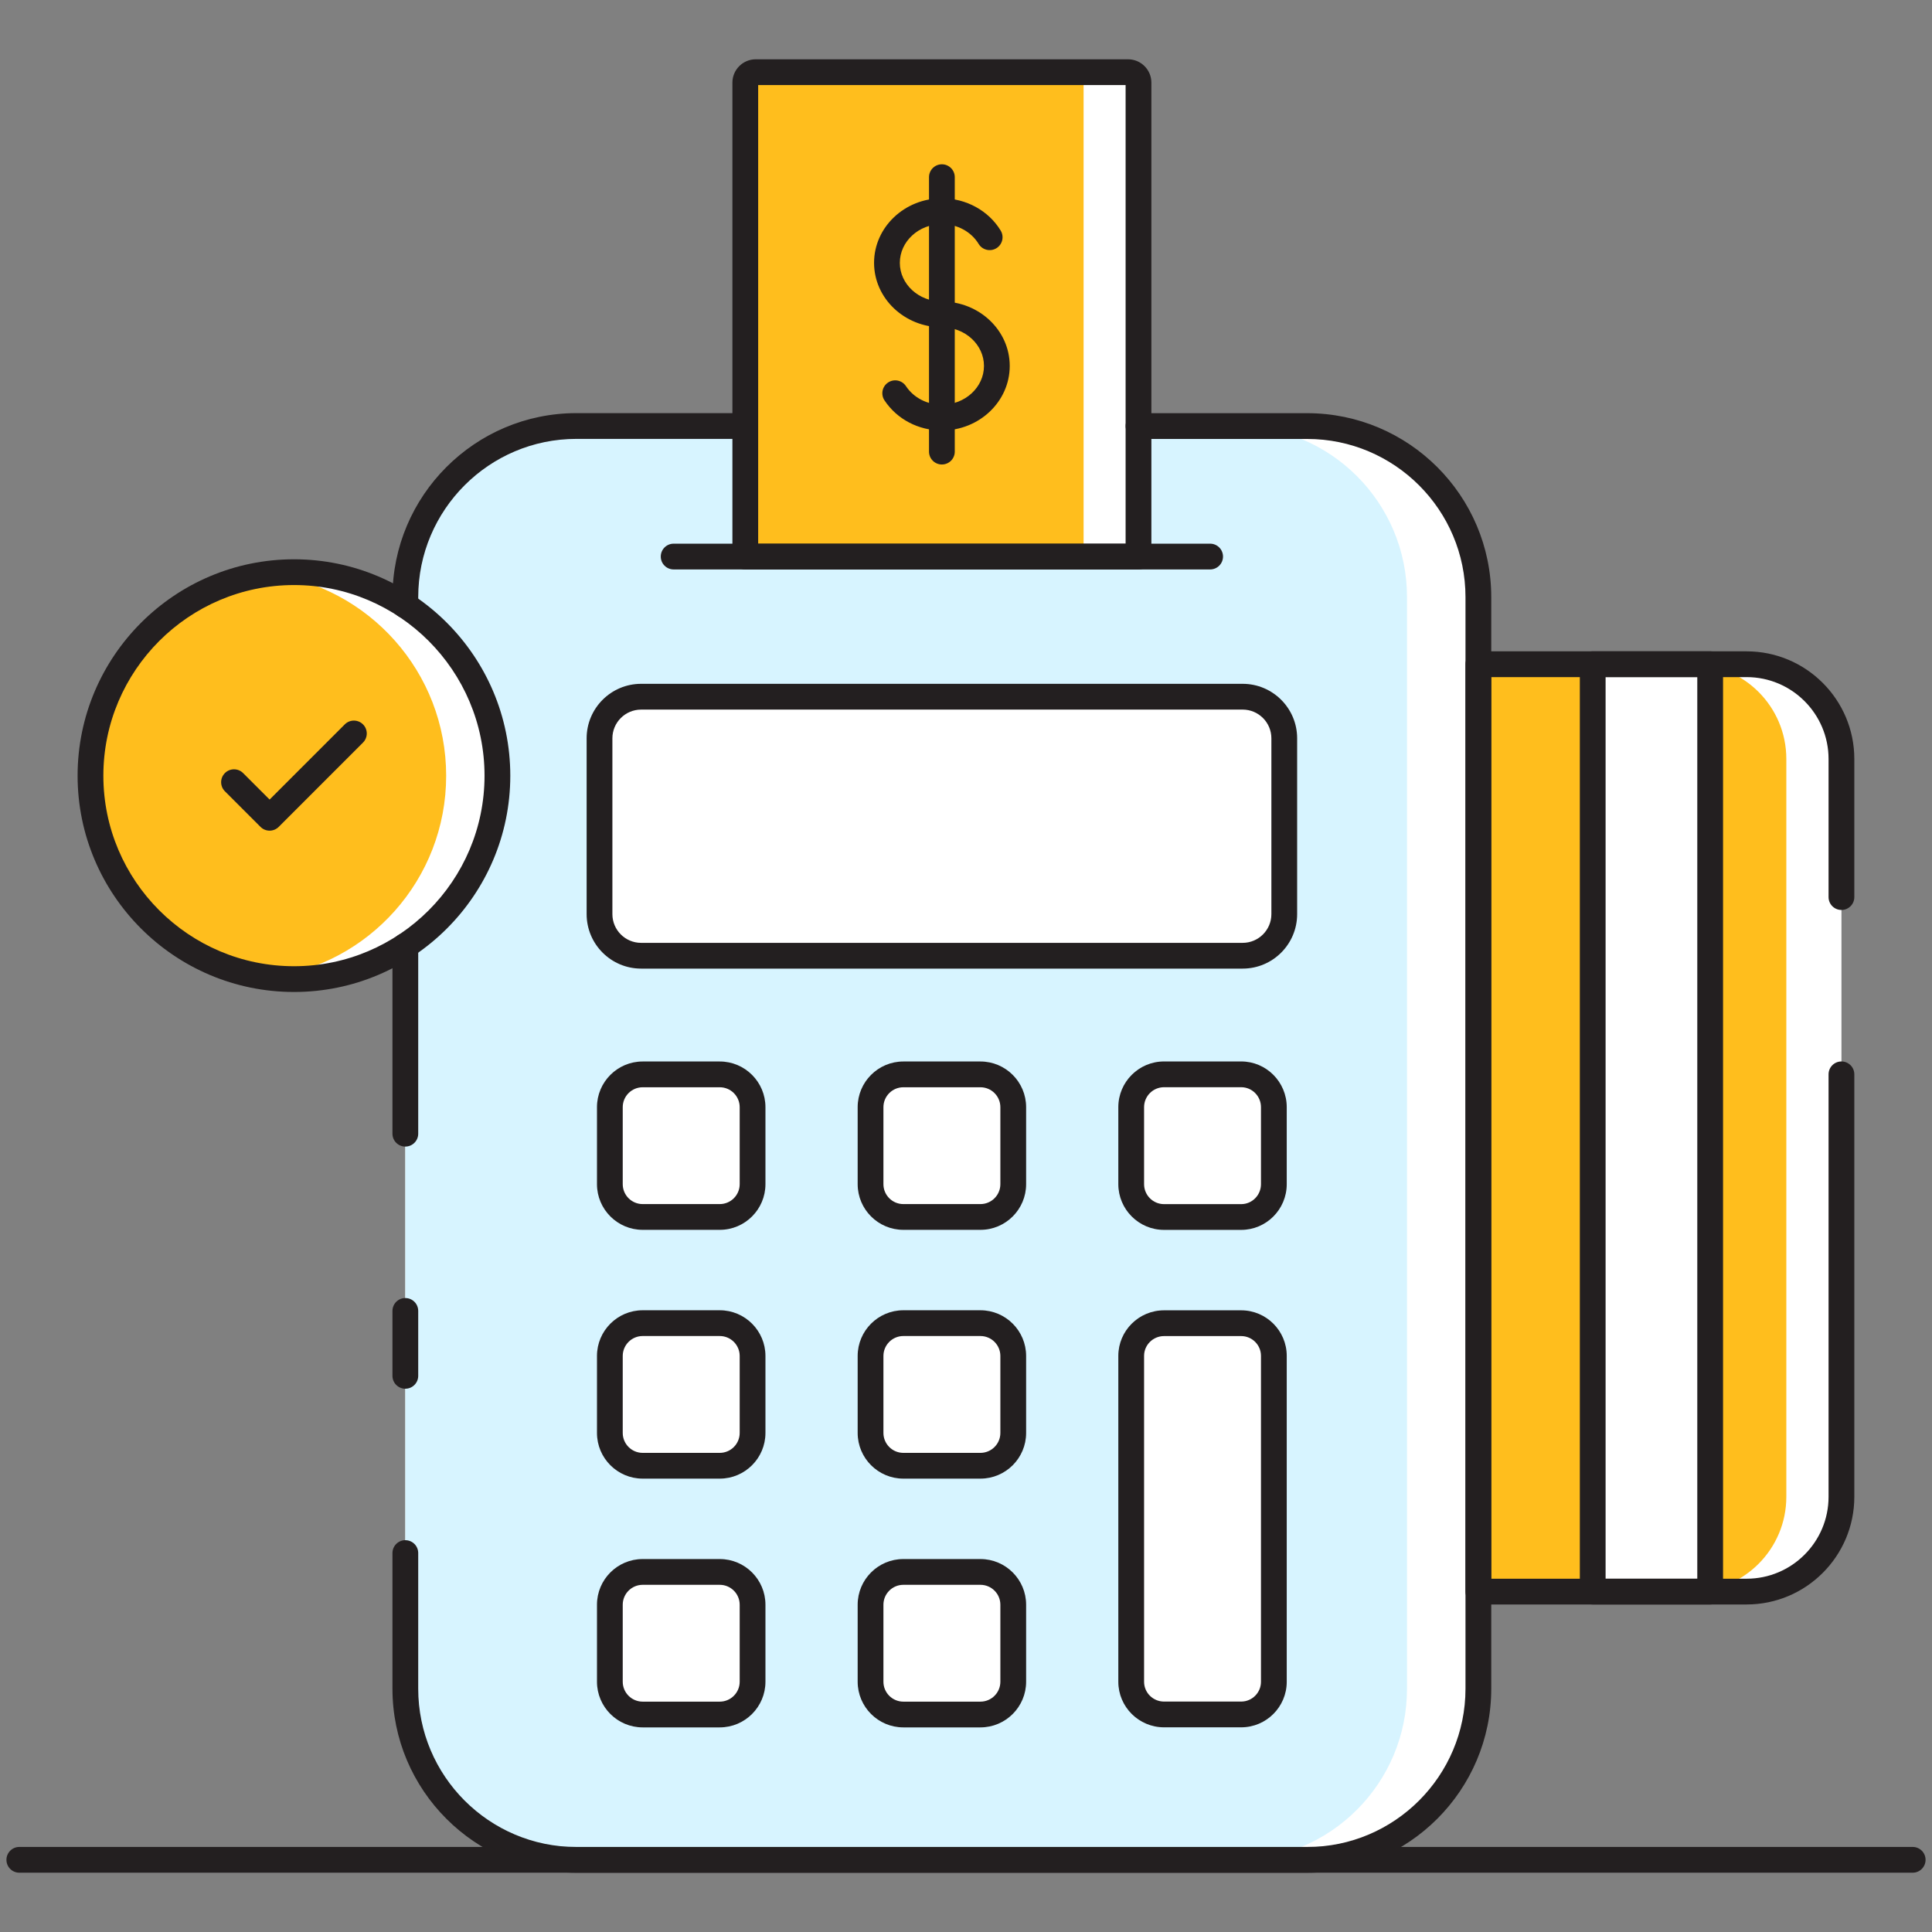
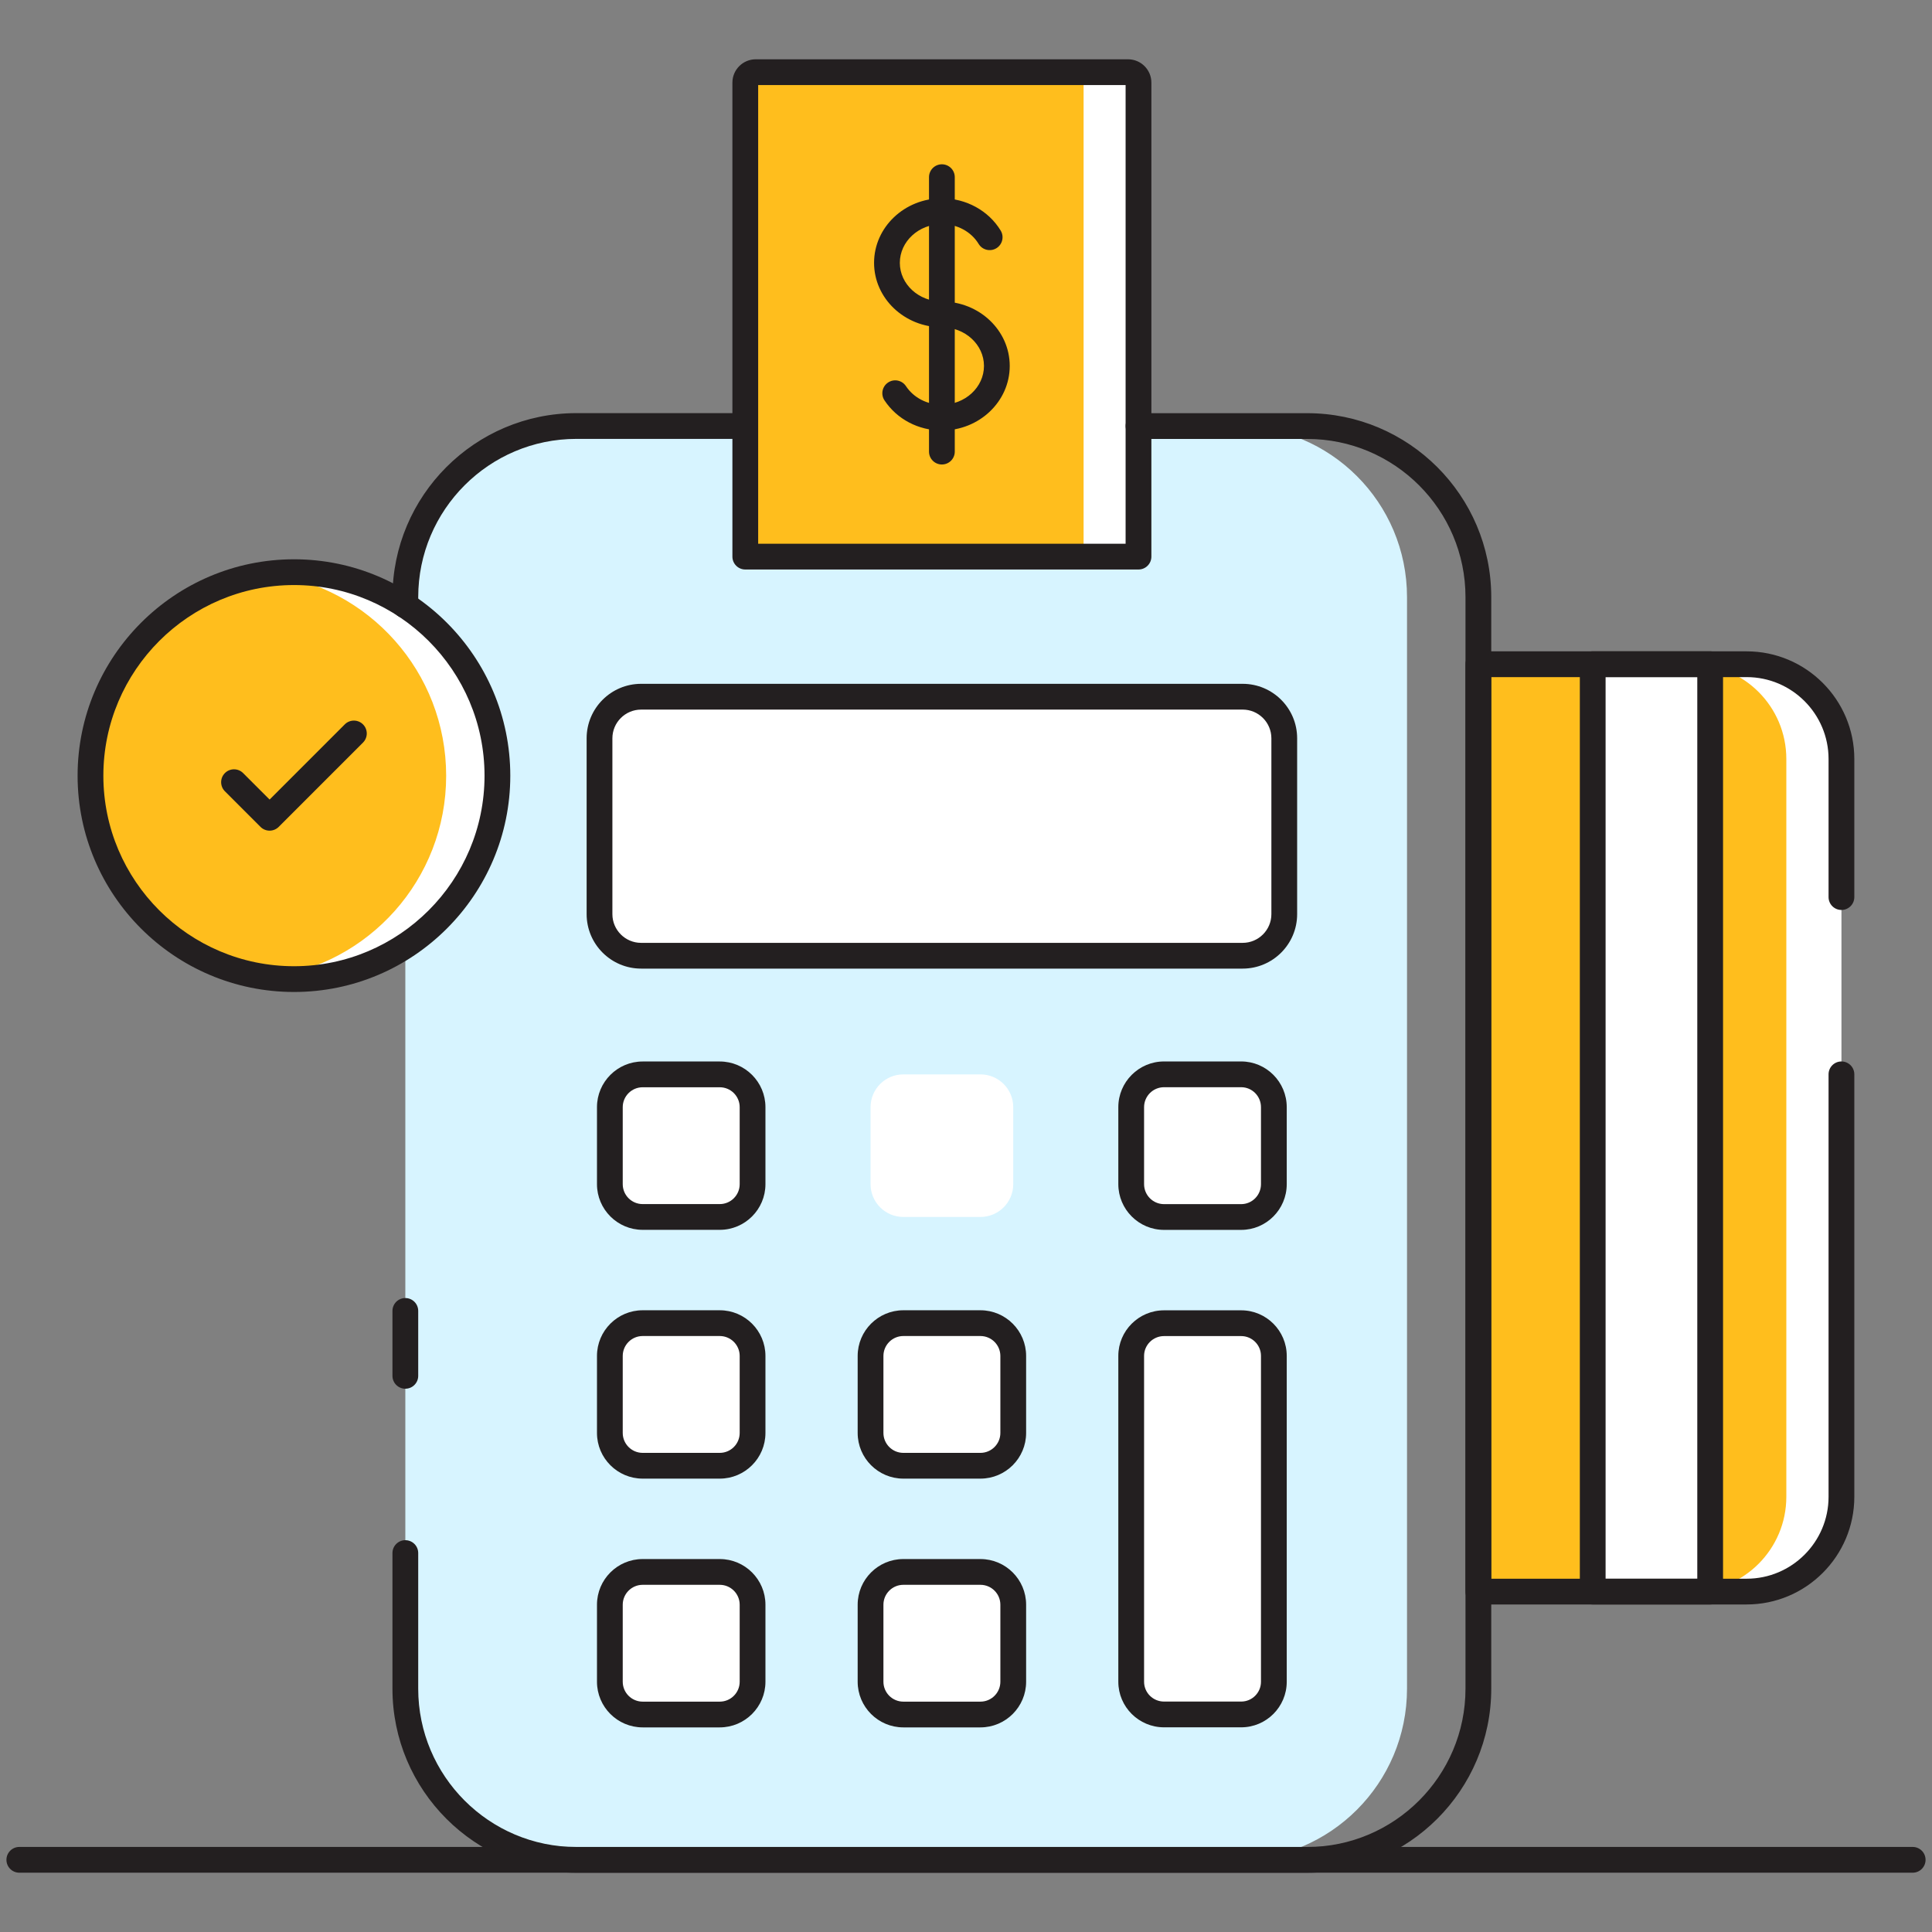
<svg xmlns="http://www.w3.org/2000/svg" id="Layer_1" enable-background="new 0 0 150 150" viewBox="0 0 150 150">
  <rect x="0" y="0" width="150" height="150" fill="#808080" stroke="none" />
  <g>
-     <path d="m114.78 46.36v84.75c0 7.34-5.94 13.29-13.29 13.29h-56.74c-7.33 0-13.28-5.95-13.28-13.29v-84.75c0-7.34 5.95-13.28 13.28-13.28h56.74c7.35 0 13.29 5.94 13.29 13.28z" fill="#fff" />
-   </g>
+     </g>
  <g>
    <path d="m109.24 46.36v84.75c0 7.34-5.94 13.29-13.28 13.29h-51.21c-7.33 0-13.28-5.95-13.28-13.29v-84.75c0-7.34 5.95-13.28 13.28-13.28h51.21c7.34 0 13.28 5.94 13.28 13.28z" fill="#d7f4ff" />
  </g>
  <g>
    <path d="m99.71 57.321v13.652c0 1.783-1.446 3.229-3.229 3.229h-46.706c-1.783 0-3.229-1.446-3.229-3.229v-13.652c0-1.783 1.446-3.229 3.229-3.229h46.706c1.784.001 3.229 1.446 3.229 3.229z" fill="#fff" />
  </g>
  <g>
    <path d="m58.428 85.961v5.977c0 1.406-1.14 2.546-2.546 2.546h-5.986c-1.406 0-2.546-1.14-2.546-2.546v-5.977c0-1.406 1.14-2.546 2.546-2.546h5.986c1.406 0 2.546 1.14 2.546 2.546z" fill="#fff" />
  </g>
  <g>
    <path d="m78.668 85.961v5.977c0 1.406-1.14 2.546-2.546 2.546h-5.986c-1.406 0-2.546-1.14-2.546-2.546v-5.977c0-1.406 1.14-2.546 2.546-2.546h5.986c1.406 0 2.546 1.14 2.546 2.546z" fill="#fff" />
  </g>
  <g>
    <path d="m58.428 105.276v5.977c0 1.406-1.14 2.546-2.546 2.546h-5.986c-1.406 0-2.546-1.14-2.546-2.546v-5.977c0-1.406 1.14-2.546 2.546-2.546h5.986c1.406 0 2.546 1.14 2.546 2.546z" fill="#fff" />
  </g>
  <g>
    <path d="m78.668 105.276v5.977c0 1.406-1.14 2.546-2.546 2.546h-5.986c-1.406 0-2.546-1.14-2.546-2.546v-5.977c0-1.406 1.14-2.546 2.546-2.546h5.986c1.406 0 2.546 1.14 2.546 2.546z" fill="#fff" />
  </g>
  <g>
    <path d="m58.428 124.591v5.977c0 1.406-1.14 2.546-2.546 2.546h-5.986c-1.406 0-2.546-1.14-2.546-2.546v-5.977c0-1.406 1.14-2.546 2.546-2.546h5.986c1.406 0 2.546 1.14 2.546 2.546z" fill="#fff" />
  </g>
  <g>
    <path d="m78.668 124.591v5.977c0 1.406-1.14 2.546-2.546 2.546h-5.986c-1.406 0-2.546-1.14-2.546-2.546v-5.977c0-1.406 1.14-2.546 2.546-2.546h5.986c1.406 0 2.546 1.14 2.546 2.546z" fill="#fff" />
  </g>
  <g>
    <path d="m98.902 105.271v25.301c0 1.398-1.139 2.537-2.537 2.537h-5.991c-1.41 0-2.549-1.139-2.549-2.537v-25.301c0-1.398 1.139-2.537 2.549-2.537h5.991c1.398 0 2.537 1.139 2.537 2.537z" fill="#fff" />
  </g>
  <g>
    <path d="m98.902 85.96v5.979c0 1.41-1.139 2.549-2.537 2.549h-5.991c-1.41 0-2.549-1.139-2.549-2.549v-5.979c0-1.41 1.139-2.549 2.549-2.549h5.991c1.398 0 2.537 1.14 2.537 2.549z" fill="#fff" />
  </g>
  <g>
    <path d="m88.39 6.41v36.81h-30.53v-36.81c0-.44.37-.81.81-.81h28.91c.45 0 .81.37.81.81z" fill="#fff" />
  </g>
  <g>
    <path d="m84.13 6.41v36.81h-26.27v-36.81c0-.44.37-.81.81-.81h24.65c.44 0 .81.37.81.81z" fill="#ffbe1d" />
  </g>
  <g>
    <path d="m142.97 58.93v57.28c0 4.06-3.29 7.36-7.36 7.36h-20.83v-72h20.83c4.07 0 7.36 3.29 7.36 7.36z" fill="#fff" />
  </g>
  <g>
    <path d="m138.69 58.93v57.28c0 4.06-3.29 7.36-7.36 7.36h-16.55v-72h16.55c4.07 0 7.36 3.29 7.36 7.36z" fill="#ffbe1d" />
  </g>
  <g>
    <path d="m123.66 51.57h9.12v72h-9.12z" fill="#fff" />
  </g>
  <g>
    <path d="m38.62 60.23c0 8.72-7.07 15.79-15.79 15.79-.67 0-1.34-.04-1.99-.13-7.79-.97-13.81-7.61-13.81-15.66s6.02-14.71 13.81-15.68c.65-.09 1.32-.13 1.99-.13 8.72 0 15.79 7.09 15.79 15.81z" fill="#fff" />
  </g>
  <g>
    <path d="m34.64 60.23c0 8.05-6.02 14.69-13.8 15.66-7.79-.97-13.81-7.61-13.81-15.66s6.02-14.71 13.81-15.68c7.78.98 13.8 7.63 13.8 15.68z" fill="#ffbe1d" />
  </g>
  <g>
    <g>
      <path d="m148.5 145.396h-147c-.553 0-1-.447-1-1s.447-1 1-1h147c.553 0 1 .447 1 1s-.447 1-1 1z" fill="#231f20" />
    </g>
    <g>
      <g>
        <g>
          <path d="m31.471 48.006c-.553 0-1-.447-1-1v-.643c0-7.879 6.405-14.288 14.277-14.288h13.109c.553 0 1 .447 1 1s-.447 1-1 1h-13.109c-6.77 0-12.277 5.513-12.277 12.288v.643c0 .553-.448 1-1 1z" fill="#231f20" />
        </g>
        <g>
          <path d="m101.49 145.4h-56.74c-7.874 0-14.28-6.41-14.28-14.29v-10.53c0-.553.447-1 1-1s1 .447 1 1v10.53c0 6.776 5.509 12.29 12.28 12.29h56.74c6.776 0 12.29-5.514 12.29-12.29v-84.75c0-6.771-5.514-12.28-12.29-12.28h-13.09c-.553 0-1.006-.447-1.006-1s.442-1 .995-1h13.101c7.88 0 14.29 6.406 14.29 14.28v84.75c0 7.88-6.41 14.29-14.29 14.29z" fill="#231f20" />
        </g>
        <g>
-           <path d="m31.47 89.02c-.553 0-1-.447-1-1v-14.58c0-.553.447-1.005 1-1.005s1 .441 1 .994v14.59c0 .553-.448 1.001-1 1.001z" fill="#231f20" />
-         </g>
+           </g>
        <g>
          <path d="m31.47 107.82c-.553 0-1-.447-1-1v-5.04c0-.553.447-1 1-1s1 .447 1 1v5.04c0 .553-.448 1-1 1z" fill="#231f20" />
        </g>
        <g>
          <g>
            <path d="m96.481 75.202h-46.706c-2.332 0-4.229-1.896-4.229-4.229v-13.652c0-2.332 1.897-4.229 4.229-4.229h46.706c2.332 0 4.229 1.896 4.229 4.229v13.652c0 2.333-1.897 4.229-4.229 4.229zm-46.706-20.109c-1.229 0-2.229 1-2.229 2.229v13.652c0 1.229 1 2.229 2.229 2.229h46.706c1.229 0 2.229-1 2.229-2.229v-13.653c0-1.229-1-2.229-2.229-2.229h-46.706z" fill="#231f20" />
          </g>
          <g>
            <g>
              <g>
                <path d="m55.882 95.484h-5.986c-1.956 0-3.547-1.591-3.547-3.546v-5.978c0-1.955 1.591-3.546 3.547-3.546h5.986c1.956 0 3.547 1.591 3.547 3.546v5.978c0 1.956-1.591 3.546-3.547 3.546zm-5.986-11.069c-.853 0-1.547.693-1.547 1.546v5.978c0 .853.694 1.546 1.547 1.546h5.986c.853 0 1.547-.693 1.547-1.546v-5.978c0-.853-.694-1.546-1.547-1.546z" fill="#231f20" />
              </g>
              <g>
-                 <path d="m76.121 95.484h-5.986c-1.955 0-3.546-1.591-3.546-3.546v-5.978c0-1.955 1.591-3.546 3.546-3.546h5.986c1.956 0 3.547 1.591 3.547 3.546v5.978c0 1.956-1.591 3.546-3.547 3.546zm-5.986-11.069c-.853 0-1.546.693-1.546 1.546v5.978c0 .853.693 1.546 1.546 1.546h5.986c.853 0 1.547-.693 1.547-1.546v-5.978c0-.853-.694-1.546-1.547-1.546z" fill="#231f20" />
-               </g>
+                 </g>
            </g>
            <g>
              <g>
                <path d="m55.882 114.8h-5.986c-1.956 0-3.547-1.591-3.547-3.547v-5.977c0-1.956 1.591-3.547 3.547-3.547h5.986c1.956 0 3.547 1.591 3.547 3.547v5.977c0 1.956-1.591 3.547-3.547 3.547zm-5.986-11.071c-.853 0-1.547.694-1.547 1.547v5.977c0 .853.694 1.547 1.547 1.547h5.986c.853 0 1.547-.694 1.547-1.547v-5.977c0-.853-.694-1.547-1.547-1.547z" fill="#231f20" />
              </g>
              <g>
                <path d="m76.121 114.8h-5.986c-1.955 0-3.546-1.591-3.546-3.547v-5.977c0-1.956 1.591-3.547 3.546-3.547h5.986c1.956 0 3.547 1.591 3.547 3.547v5.977c0 1.956-1.591 3.547-3.547 3.547zm-5.986-11.071c-.853 0-1.546.694-1.546 1.547v5.977c0 .853.693 1.547 1.546 1.547h5.986c.853 0 1.547-.694 1.547-1.547v-5.977c0-.853-.694-1.547-1.547-1.547z" fill="#231f20" />
              </g>
            </g>
            <g>
              <g>
                <path d="m55.882 134.114h-5.986c-1.956 0-3.547-1.591-3.547-3.546v-5.978c0-1.955 1.591-3.546 3.547-3.546h5.986c1.956 0 3.547 1.591 3.547 3.546v5.978c0 1.955-1.591 3.546-3.547 3.546zm-5.986-11.069c-.853 0-1.547.693-1.547 1.546v5.978c0 .853.694 1.546 1.547 1.546h5.986c.853 0 1.547-.693 1.547-1.546v-5.978c0-.853-.694-1.546-1.547-1.546z" fill="#231f20" />
              </g>
              <g>
                <path d="m76.121 134.114h-5.986c-1.955 0-3.546-1.591-3.546-3.546v-5.978c0-1.955 1.591-3.546 3.546-3.546h5.986c1.956 0 3.547 1.591 3.547 3.546v5.978c0 1.955-1.591 3.546-3.547 3.546zm-5.986-11.069c-.853 0-1.546.693-1.546 1.546v5.978c0 .853.693 1.546 1.546 1.546h5.986c.853 0 1.547-.693 1.547-1.546v-5.978c0-.853-.694-1.546-1.547-1.546z" fill="#231f20" />
              </g>
              <g>
                <path d="m96.365 134.109h-5.99c-1.957 0-3.549-1.587-3.549-3.537v-25.302c0-1.95 1.592-3.537 3.549-3.537h5.99c1.95 0 3.537 1.587 3.537 3.537v25.302c0 1.95-1.587 3.537-3.537 3.537zm-5.99-30.376c-.854 0-1.549.689-1.549 1.537v25.302c0 .848.694 1.537 1.549 1.537h5.99c.848 0 1.537-.689 1.537-1.537v-25.302c0-.848-.689-1.537-1.537-1.537z" fill="#231f20" />
              </g>
              <g>
                <path d="m96.365 95.488h-5.99c-1.957 0-3.549-1.593-3.549-3.55v-5.978c0-1.957 1.592-3.549 3.549-3.549h5.99c1.95 0 3.537 1.592 3.537 3.549v5.979c0 1.957-1.587 3.549-3.537 3.549zm-5.99-11.077c-.854 0-1.549.694-1.549 1.549v5.979c0 .854.694 1.55 1.549 1.55h5.99c.848 0 1.537-.695 1.537-1.55v-5.979c0-.854-.689-1.549-1.537-1.549z" fill="#231f20" />
              </g>
            </g>
          </g>
        </g>
        <g>
-           <path d="m93.954 44.211h-41.652c-.553 0-1-.447-1-1s.447-1 1-1h41.652c.553 0 1 .447 1 1s-.447 1-1 1z" fill="#231f20" />
-         </g>
+           </g>
        <g>
          <path d="m88.393 44.216h-30.529c-.553 0-1-.447-1-1v-36.802c0-.998.812-1.81 1.81-1.81h28.909c.998 0 1.81.812 1.81 1.81v36.802c0 .553-.448 1-1 1zm-29.529-2h28.528v-35.612h-28.528z" fill="#231f20" />
        </g>
        <g>
          <path d="m135.61 124.57h-20.83c-.553 0-1-.447-1-1v-72c0-.553.447-1 1-1h20.83c4.609 0 8.359 3.75 8.359 8.359v10.721c0 .553-.447 1-1 1s-1-.447-1-1v-10.72c0-3.507-2.853-6.359-6.359-6.359h-19.83v70h19.83c3.507 0 6.359-2.854 6.359-6.36v-32.8c0-.553.447-1 1-1s1 .447 1 1v32.8c.001 4.609-3.749 8.359-8.359 8.359z" fill="#231f20" />
        </g>
        <g>
          <path d="m132.777 124.571h-9.119c-.553 0-1-.447-1-1v-72.004c0-.553.447-1 1-1h9.119c.553 0 1 .447 1 1v72.004c0 .553-.447 1-1 1zm-8.119-2h7.119v-70.004h-7.119z" fill="#231f20" />
        </g>
        <g>
          <path d="m73.124 33.422c-1.818 0-3.483-.874-4.453-2.338-.306-.461-.18-1.081.28-1.386.46-.308 1.08-.18 1.386.28.6.904 1.642 1.443 2.787 1.443 1.804 0 3.271-1.351 3.271-3.011 0-1.654-1.467-3.001-3.271-3.001-.002 0-.005 0-.007 0-2.898-.008-5.255-2.249-5.255-5.002 0-2.763 2.364-5.01 5.271-5.01 1.875 0 3.621.959 4.559 2.504.286.472.136 1.087-.337 1.374-.471.284-1.087.137-1.374-.337-.576-.95-1.668-1.541-2.848-1.541-1.804 0-3.271 1.351-3.271 3.01 0 1.655 1.467 3.002 3.271 3.002h.007c2.898.008 5.255 2.248 5.255 5.001 0 2.764-2.365 5.012-5.271 5.012z" fill="#231f20" />
        </g>
        <g>
          <path d="m73.128 36.063c-.553 0-1-.447-1-1v-21.307c0-.553.447-1 1-1s1 .447 1 1v21.308c0 .552-.447.999-1 .999z" fill="#231f20" />
        </g>
      </g>
      <g>
        <path d="m22.828 77.017c-9.265 0-16.803-7.532-16.803-16.791 0-9.265 7.538-16.803 16.803-16.803 9.259 0 16.791 7.538 16.791 16.803 0 9.258-7.532 16.791-16.791 16.791zm0-31.594c-8.162 0-14.803 6.641-14.803 14.803 0 8.156 6.641 14.791 14.803 14.791 8.156 0 14.791-6.635 14.791-14.791 0-8.163-6.635-14.803-14.791-14.803z" fill="#231f20" />
      </g>
      <g>
        <path d="m20.932 64.492c-.266 0-.52-.105-.707-.293l-2.763-2.763c-.391-.391-.391-1.023 0-1.414s1.023-.391 1.414 0l2.056 2.056 5.837-5.838c.391-.391 1.023-.391 1.414 0s.391 1.023 0 1.414l-6.544 6.545c-.188.188-.442.293-.707.293z" fill="#231f20" />
      </g>
    </g>
  </g>
</svg>